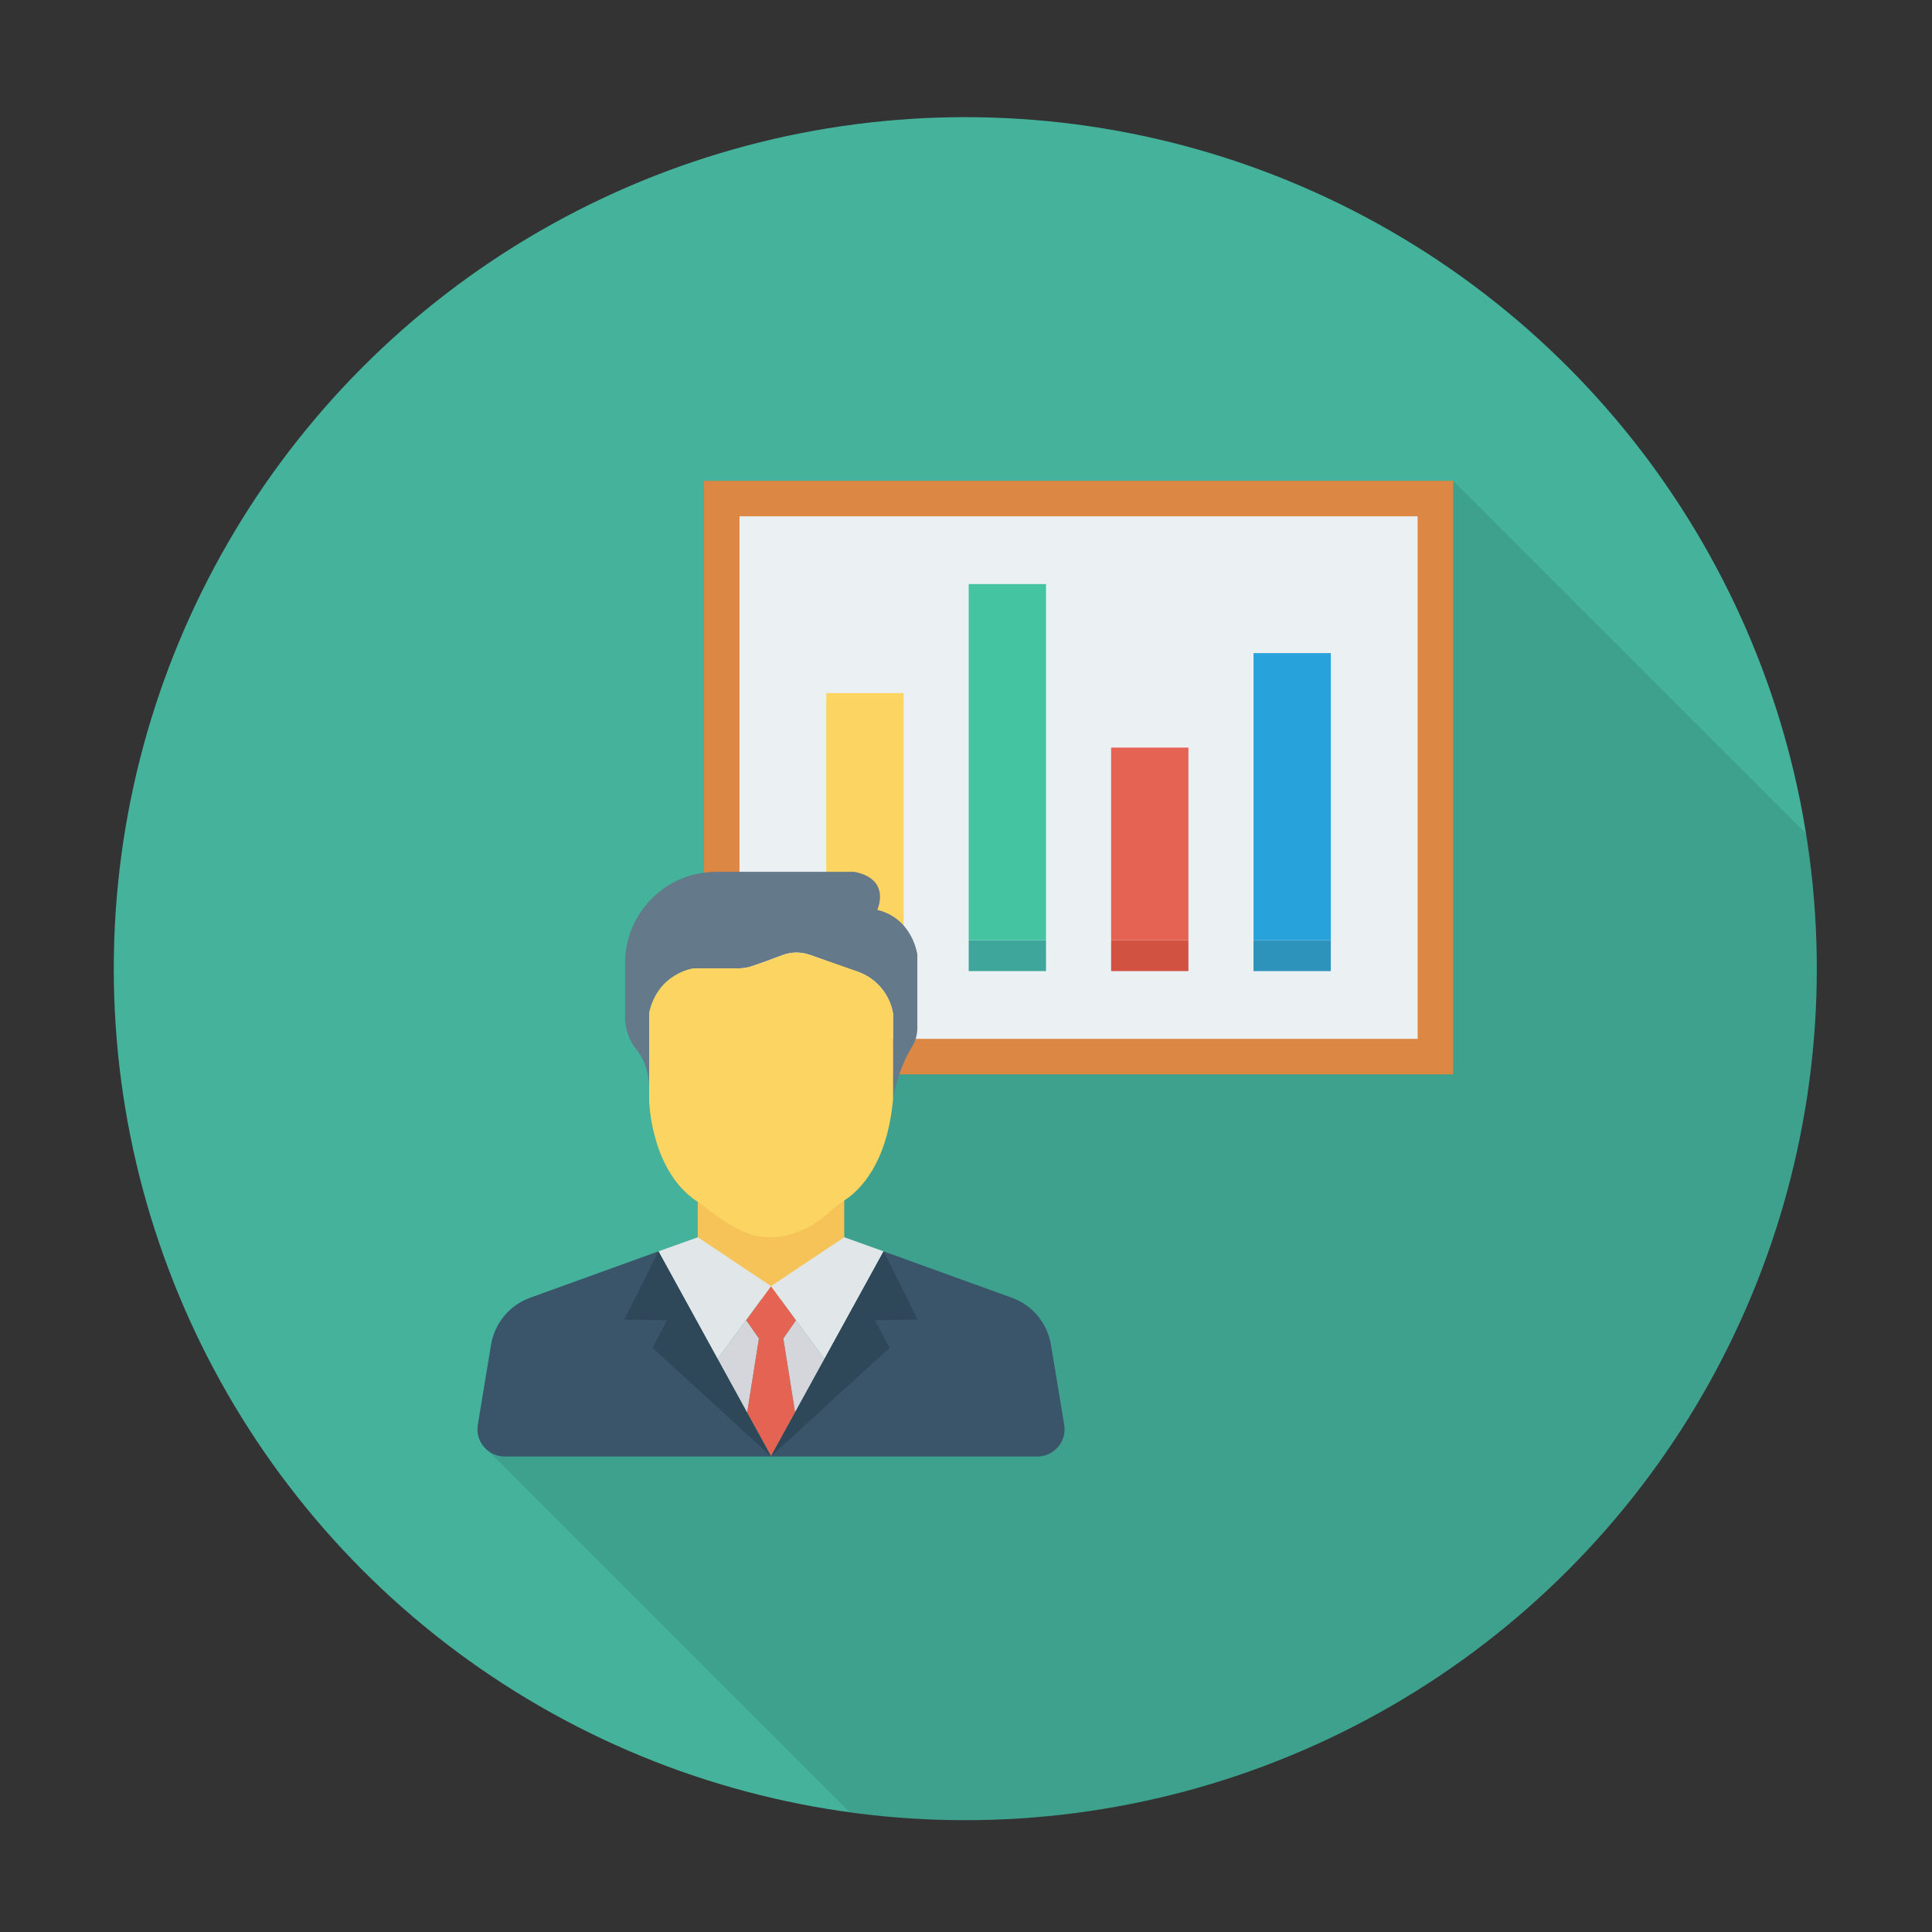
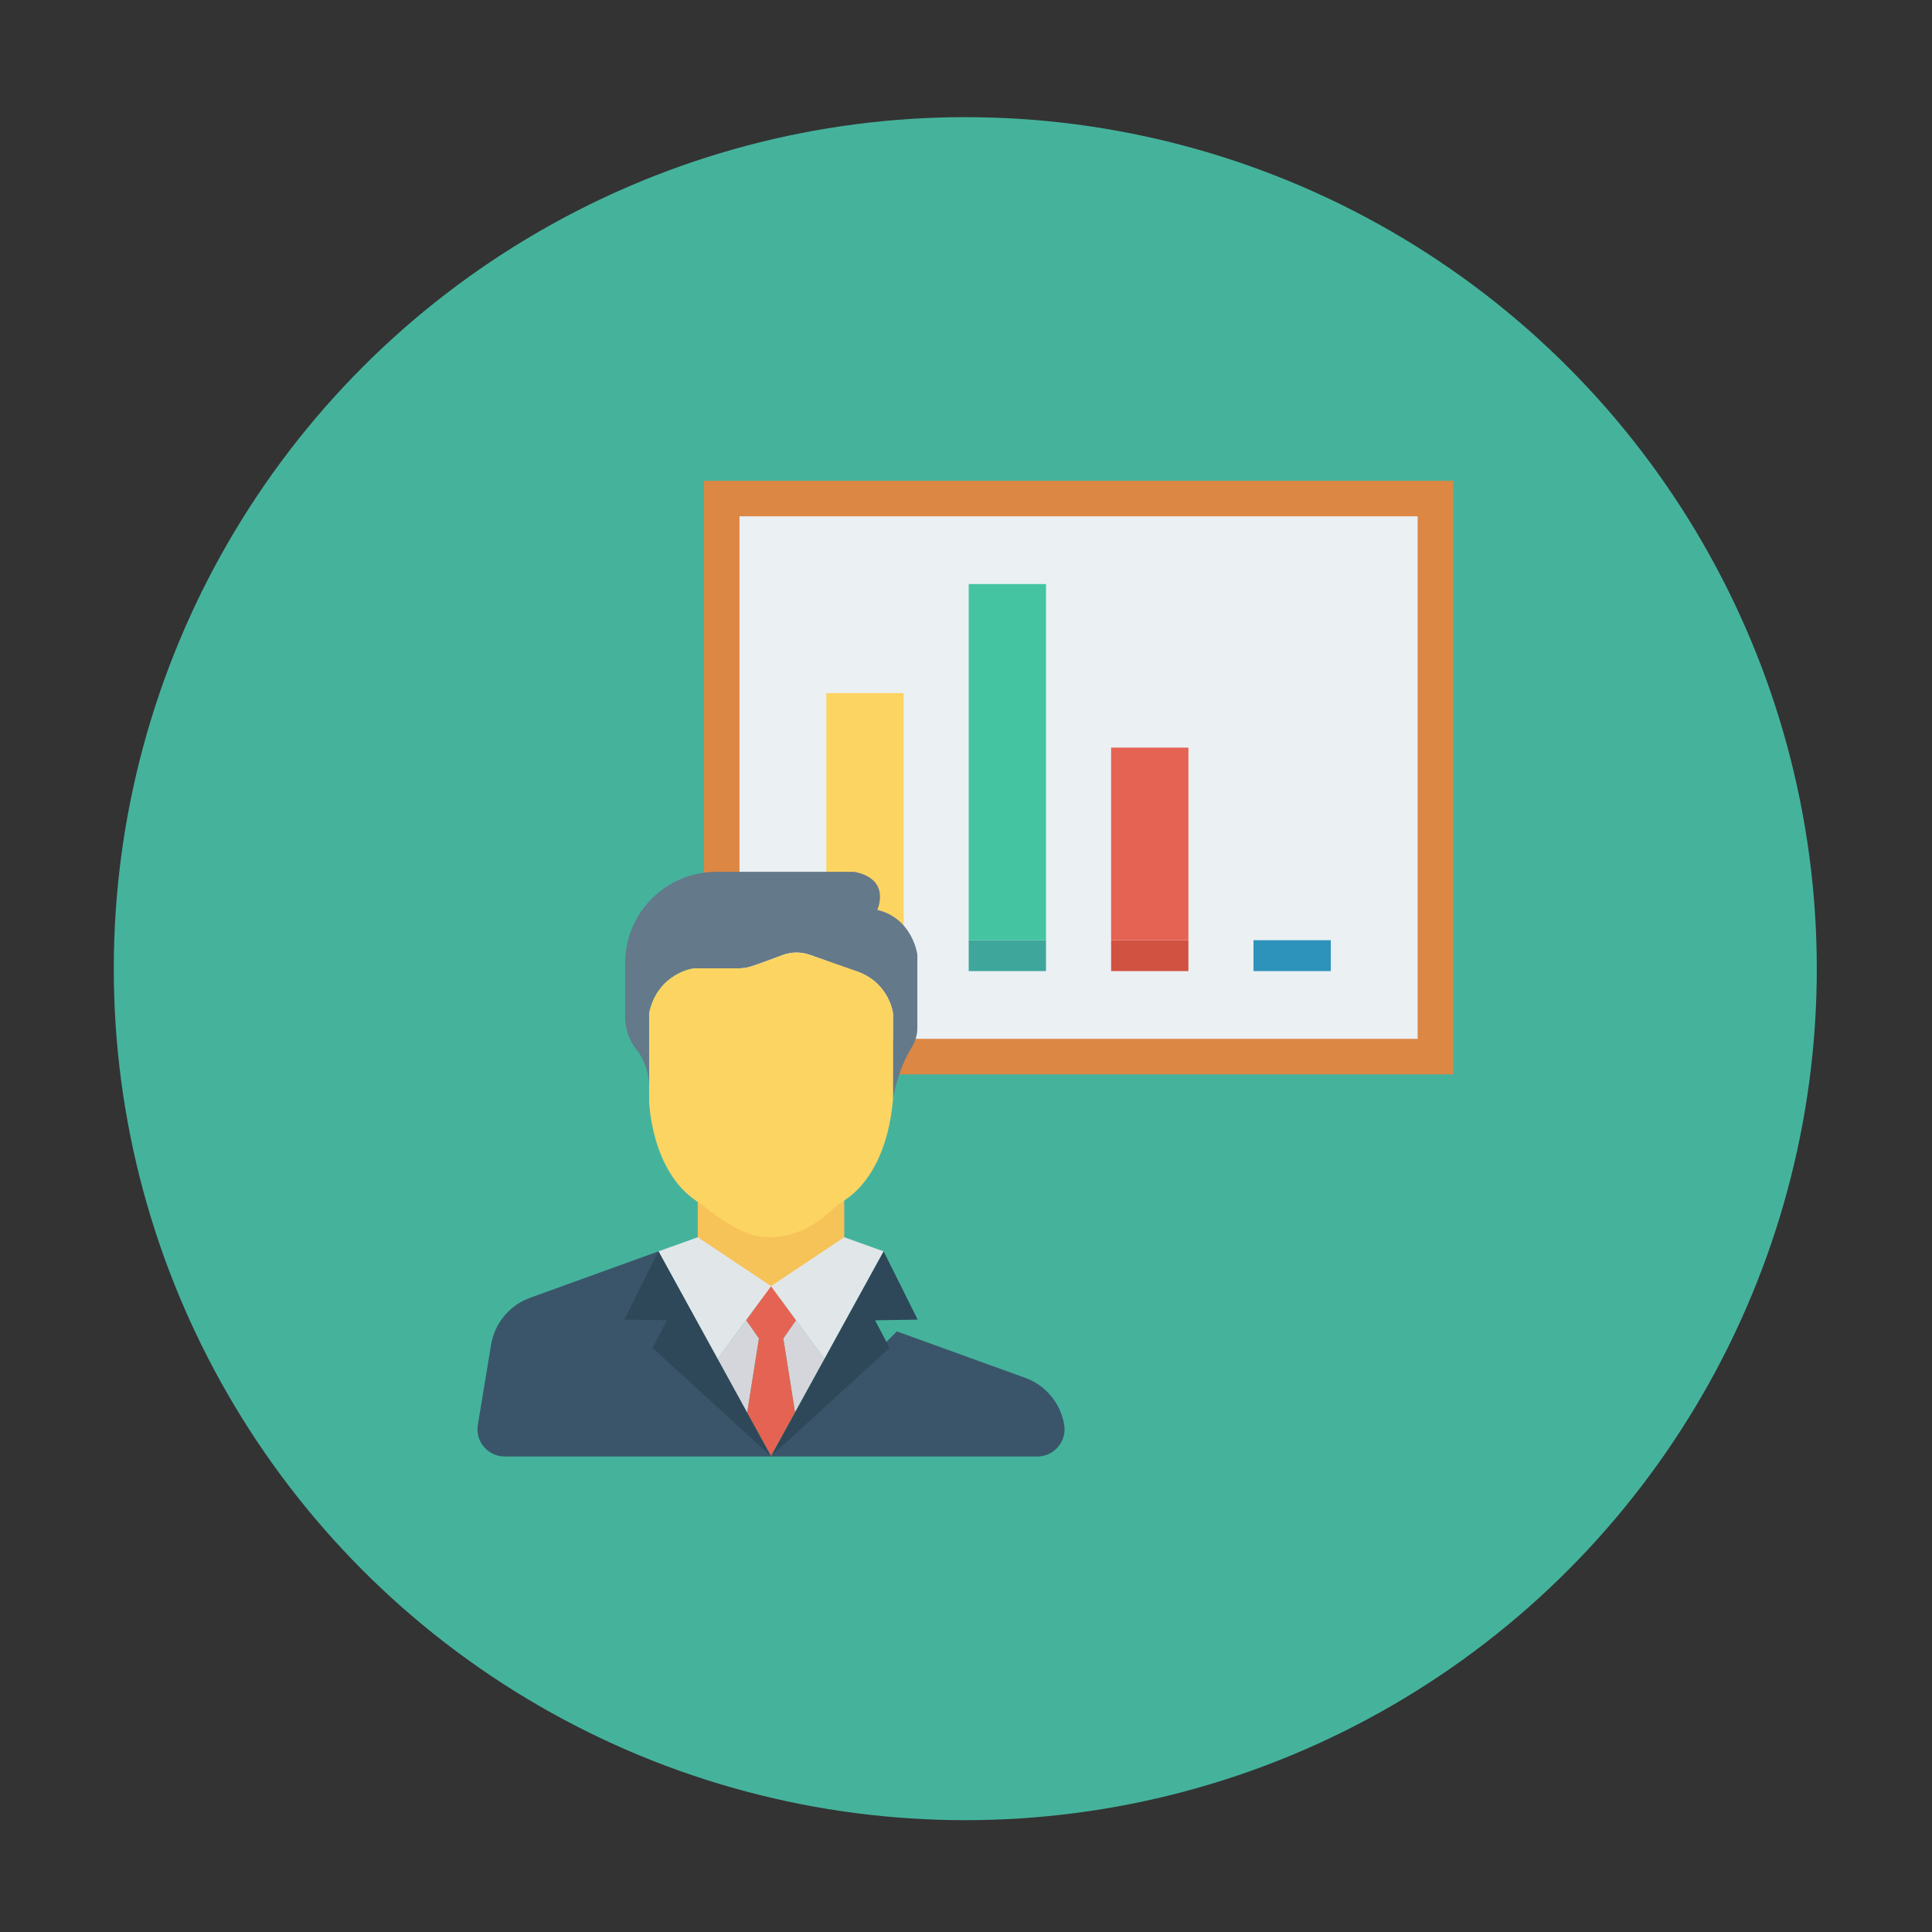
<svg xmlns="http://www.w3.org/2000/svg" version="1.1" id="Layer_1" x="0px" y="0px" viewBox="0 0 100 100" enable-background="new 0 0 100 100" xml:space="preserve" width="512" height="512">
  <rect x="0" y="0" width="100" height="100" fill="#333333" stroke="none" />
  <g>
    <circle fill="#45B39C" cx="49.963" cy="50.138" r="44.074" />
-     <path opacity="0.1" d="M94.037,50.138c0-2.379-0.194-4.713-0.557-6.99L75.218,24.887   H36.442v20.292c-1.056,0.128-1.993,0.615-2.7,1.331   c-0.854,0.854-1.386,2.038-1.386,3.342v2.8c0,0.606,0.202,1.194,0.588,1.671   c0.294,0.367,0.606,0.955,0.652,1.8v0.863c0,0,0.083,3.609,2.47,5.197   c0.018,0.009,0.037,0.018,0.055,0.028v1.827l-2.038,0.734l-6.639,2.397   c-1.065,0.386-1.836,1.313-2.029,2.433l-0.679,4.141   c-0.073,0.413,0.046,0.808,0.285,1.102l18.949,18.949   c1.961,0.267,3.96,0.417,5.994,0.417C74.304,94.212,94.037,74.479,94.037,50.138   z M39.908,75.378L39.902,75.383l-0.002-0.002l0.004-0.007l0.004,0.004H39.908z    M39.92,66.563l-0.002,0.001l0.002-0.002V66.563z" />
    <rect x="40.467" y="20.86" transform="matrix(-1.836970e-16 1 -1 -1.836970e-16 96.074 -15.579)" fill="#DC8744" width="30.72" height="38.774" />
    <rect x="38.276" y="26.724" fill="#EBF0F3" width="35.101" height="27.046" />
    <g>
      <rect x="42.769" y="48.665" fill="#F6C358" width="4.001" height="1.599" />
      <rect x="42.769" y="35.874" fill="#FCD462" width="4.001" height="12.791" />
      <rect x="50.14" y="48.665" fill="#3EA69B" width="4.001" height="1.599" />
      <rect x="50.14" y="30.231" fill="#44C4A1" width="4.001" height="18.434" />
      <rect x="57.511" y="48.665" fill="#D15241" width="4.001" height="1.599" />
      <rect x="57.511" y="38.696" fill="#E56353" width="4.001" height="9.969" />
      <rect x="64.882" y="48.665" fill="#2D93BA" width="4.001" height="1.599" />
-       <rect x="64.882" y="33.805" fill="#27A2DB" width="4.001" height="14.86" />
    </g>
    <polygon fill="none" points="38.685,68.236 38.685,68.236 38.62,68.325 38.634,68.306  " />
    <polygon fill="none" points="37.142,70.338 38.62,68.326 38.62,68.325 37.142,70.338    38.673,73.123 38.673,73.122  " />
    <polygon fill="none" points="42.674,70.338 41.152,73.106 41.152,73.106 42.674,70.338    41.202,68.334 41.202,68.334  " />
    <path fill="#F6C358" d="M39.898,67.564l0.01,0.007l0-0v-0.009l0.004,0.006   l0.005-0.004l0-0l0.002-0.002v0.001l3.778-2.525l0,0v-3.901   c-0.286,0.197-0.56,0.41-0.817,0.643c-1.658,1.499-3.284,1.242-3.284,1.242   c-0.992,0.026-2.404-0.99-3.007-1.463c-0.153-0.12-0.311-0.236-0.472-0.345   v3.824l0-0L39.898,67.564z" />
    <polygon fill="#F6C358" points="39.908,66.571 39.908,66.571 39.908,66.571 39.908,66.571    38.685,68.236 38.685,68.236  " />
    <path fill="#64798A" d="M35.892,50.12h2.352c0.214,0,0.427-0.032,0.631-0.098   c0.426-0.137,1.103-0.388,1.616-0.583c0.457-0.174,0.961-0.18,1.422-0.018   l2.475,0.869c1.665,0.612,1.835,2.175,1.835,2.175v4.418   c0,0,0.219-1.475,0.974-2.686c0.183-0.294,0.284-0.632,0.284-0.979v-3.812   c0,0-0.238-1.869-2.073-2.311c0,0,0.748-1.592-1.19-1.969h-7.138l0,0   c-2.609,0-4.724,2.115-4.724,4.724v2.801c0,0.607,0.203,1.197,0.583,1.67   c0.299,0.372,0.609,0.958,0.657,1.805v-3.712   C34.056,50.358,35.892,50.12,35.892,50.12z" />
    <path fill="#FCD462" d="M39.597,64.022c0,0,1.626,0.257,3.284-1.242   c0.257-0.233,0.532-0.446,0.817-0.643c0.028-0.019,0.056-0.04,0.084-0.059   c0.734-0.493,2.144-1.86,2.443-5.194v-4.418c0,0-0.17-1.564-1.835-2.175   l-2.475-0.869c-0.462-0.162-0.965-0.156-1.422,0.018   c-0.513,0.195-1.19,0.447-1.616,0.583c-0.204,0.065-0.417,0.098-0.631,0.098   h-2.352c0,0-1.835,0.238-2.294,2.294v3.712v0.859c0,0,0.08,3.611,2.471,5.194   c0.017,0.011,0.033,0.023,0.049,0.034c0.162,0.109,0.319,0.224,0.472,0.345   C37.192,63.032,38.605,64.048,39.597,64.022z" />
    <polygon fill="#D5D6DB" points="41.202,68.334 40.544,69.278 41.152,73.106 42.674,70.338  " />
    <polygon fill="#D5D6DB" points="38.673,73.122 39.283,69.278 38.62,68.326 37.142,70.338  " />
    <polygon fill="#D5D6DB" points="38.685,68.236 38.634,68.306 39.908,66.578 39.908,66.571    39.908,66.571  " />
    <polygon fill="#E56353" points="41.152,73.106 40.544,69.278 41.202,68.334 41.202,68.334    39.908,66.571 39.908,66.571 39.908,66.578 38.634,68.306 38.62,68.325    38.62,68.325 38.62,68.326 39.283,69.278 38.673,73.122 38.673,73.123    39.908,75.367 41.152,73.106  " />
    <polygon fill="#E56353" points="39.915,75.381 40.033,75.263 39.912,75.374  " />
    <polygon fill="#E56353" points="39.904,75.374 39.782,75.263 39.9,75.381  " />
    <polygon fill="#E56353" points="39.902,75.383 39.908,75.389 39.913,75.383 39.908,75.378    39.908,75.378 39.908,75.378  " />
    <polygon fill="#E56353" points="39.92,66.562 39.918,66.564 39.92,66.563  " />
    <polygon fill="#E56353" points="39.908,66.562 39.908,66.571 39.912,66.568  " />
    <polygon fill="#E1E6E9" points="39.92,66.563 39.918,66.564 39.918,66.564 39.912,66.568    39.908,66.571 39.908,66.571 39.908,66.571 39.908,66.571 39.908,66.571    41.202,68.334 42.674,70.338 45.737,64.77 43.698,64.039 43.697,64.039  " />
    <polygon fill="#E1E6E9" points="38.62,68.325 38.62,68.325 38.685,68.236 39.908,66.571    39.908,66.571 39.908,66.571 39.898,66.564 36.118,64.039 36.118,64.039    34.079,64.77 37.142,70.338  " />
-     <path fill="#3A556A" d="M39.915,75.381l0.004,0.008h1.594H53.691   c0.872,0,1.535-0.782,1.393-1.642l-0.686-4.143   c-0.185-1.117-0.959-2.048-2.024-2.433l-6.637-2.401" />
+     <path fill="#3A556A" d="M39.915,75.381l0.004,0.008h1.594H53.691   c0.872,0,1.535-0.782,1.393-1.642c-0.185-1.117-0.959-2.048-2.024-2.433l-6.637-2.401" />
    <polygon fill="#3A556A" points="39.913,75.383 39.908,75.389 39.908,75.389 39.92,75.389  " />
    <polygon fill="#2F4859" points="41.152,73.106 39.908,75.367 39.908,75.368 39.912,75.374    40.033,75.263 46.043,69.766 45.295,68.338 47.499,68.304 45.737,64.77    42.674,70.338  " />
    <polygon fill="#2F4859" points="39.902,75.383 39.908,75.378 39.908,75.378 39.904,75.374    39.9,75.381  " />
    <path fill="#3A556A" d="M34.079,64.77l-6.637,2.401   c-1.065,0.385-1.839,1.316-2.024,2.433l-0.686,4.143   c-0.142,0.86,0.521,1.642,1.393,1.642h12.189h0.941h0.012h0.641h0   L39.908,75.389l-0.006-0.006l-0.002-0.002" />
    <polygon fill="#2F4859" points="39.915,75.381 39.912,75.374 39.908,75.368 39.908,75.367    38.673,73.123 37.142,70.338 34.079,64.77 32.316,68.304 34.521,68.338    33.773,69.766 39.782,75.263 39.904,75.374 39.908,75.378 39.908,75.378    39.913,75.383 39.92,75.389  " />
  </g>
</svg>